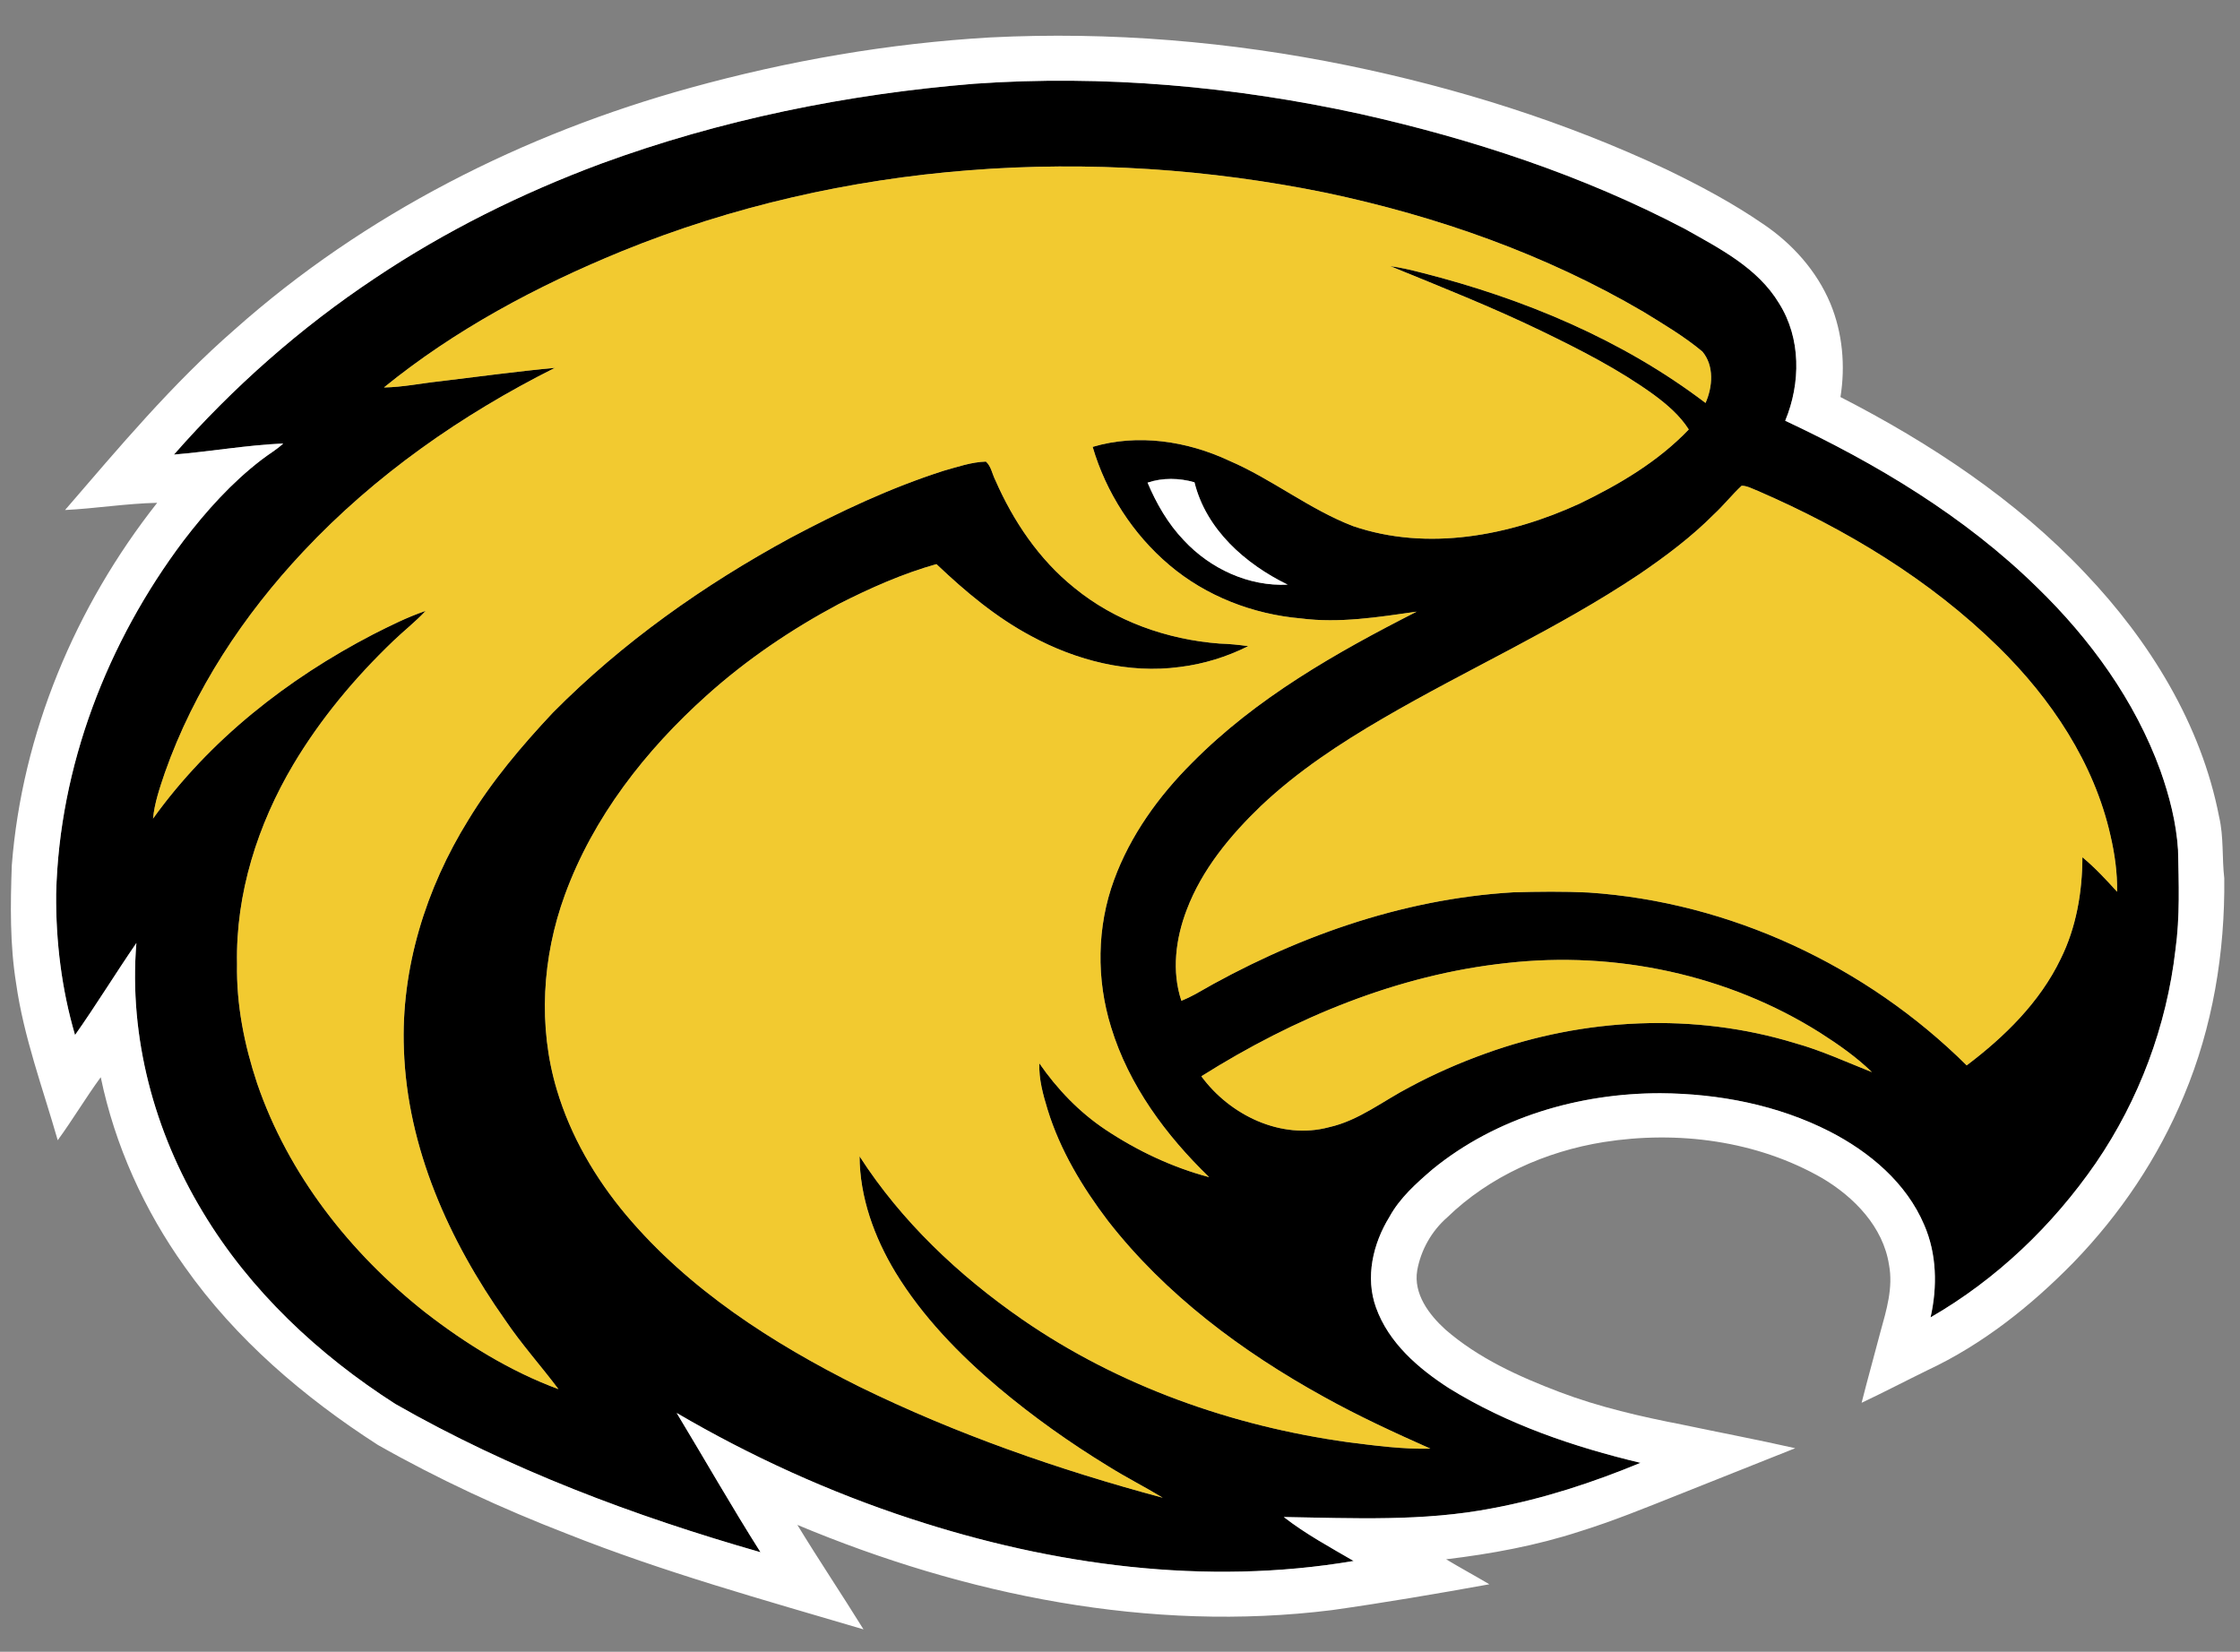
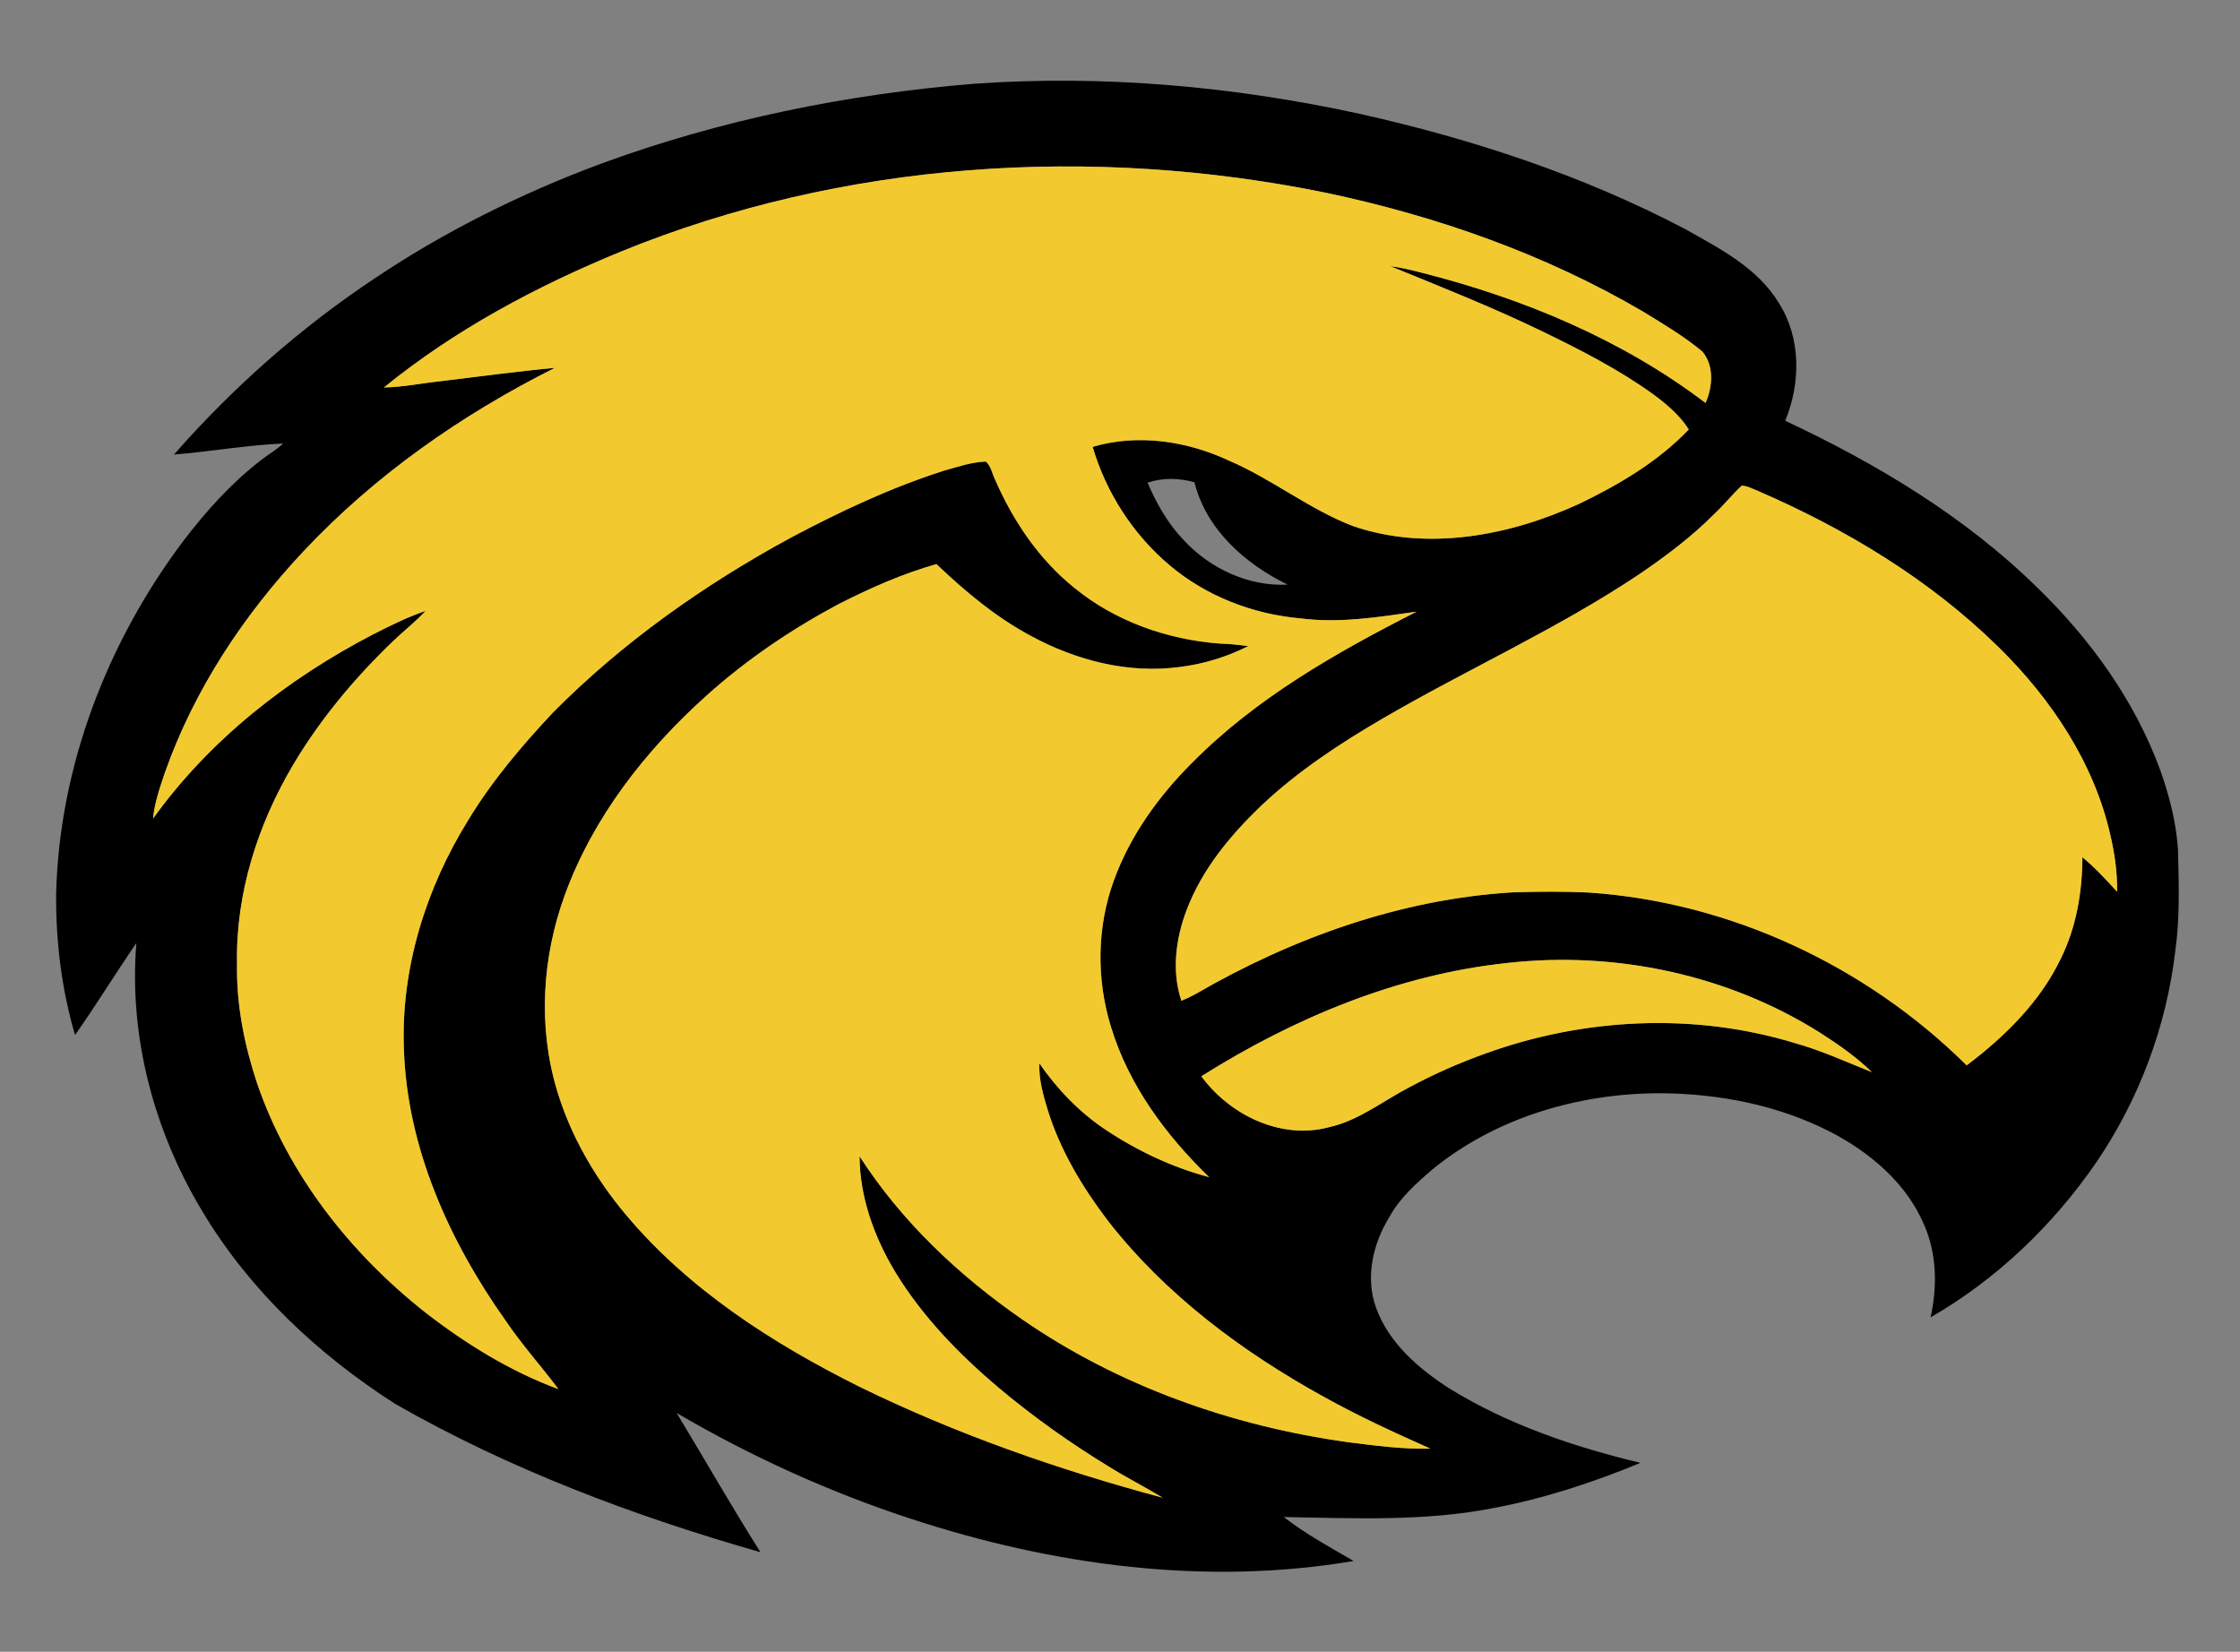
<svg xmlns="http://www.w3.org/2000/svg" version="1.1" id="Layer_1" x="0px" y="0px" width="200px" height="147.5px" viewBox="0 0 200 147.5" style="enable-background:new 0 0 200 147.5;" xml:space="preserve">
  <rect x="0" y="0" width="200" height="147.5" fill="#808080" stroke="none" />
  <path id="color3" d="M192.892,68.809c-2.269-6.245-6.263-11.751-11.005-16.354c-6.465-6.344-14.334-11.056-22.494-14.883  c1.391-3.345,1.423-7.365-0.55-10.488c-1.903-3.164-5.305-4.895-8.416-6.647c-9.105-4.777-18.955-8.016-28.97-10.261  C110.158,7.709,98.518,6.662,86.968,7.48c-11.357,0.926-22.64,3.218-33.346,7.151c-7.062,2.631-13.861,6.003-20.128,10.201  c-6.654,4.423-12.696,9.756-17.964,15.761c3.257-0.269,6.492-0.845,9.756-0.989c-0.595,0.563-1.316,0.964-1.958,1.469  c-2.655,2.038-4.907,4.552-6.937,7.202C9.577,57.332,5.29,68.44,5.012,79.823c-0.035,4.248,0.489,8.518,1.687,12.603  c1.895-2.689,3.614-5.502,5.477-8.215c-0.688,8.39,1.599,16.878,5.943,24.043c4.209,7.011,10.325,12.729,17.176,17.116  c10.22,5.846,21.314,10.01,32.608,13.241c-2.59-4.087-4.983-8.296-7.488-12.438c6.615,3.876,13.629,7.068,20.916,9.452  c12.666,4.154,26.309,6.015,39.529,3.767c-2.122-1.236-4.295-2.412-6.236-3.924c6.206,0.104,12.48,0.41,18.615-0.781  c4.545-0.844,8.965-2.291,13.234-4.057c-5.962-1.43-11.868-3.425-17.104-6.67c-2.734-1.763-5.385-4.051-6.511-7.198  c-0.976-2.696-0.272-5.71,1.196-8.091c0.929-1.702,2.401-3.007,3.854-4.256c5.678-4.636,13.088-6.797,20.353-6.792  c5.197,0.036,10.458,1.047,15.11,3.422c3.555,1.827,6.838,4.582,8.429,8.333c1.131,2.592,1.184,5.53,0.569,8.262  c5.88-3.385,10.907-8.201,14.753-13.775c3.869-5.649,6.328-12.244,7.113-19.047c0.41-2.957,0.296-5.954,0.23-8.929  C194.311,73.464,193.7,71.091,192.892,68.809z M127.716,129.362c-2.472,0.061-4.93-0.271-7.376-0.581  c-10.336-1.437-20.458-5.011-29.072-10.964c-5.66-3.92-10.78-8.752-14.521-14.561c0.019,3.676,1.318,7.235,3.2,10.354  c2.409,3.953,5.668,7.309,9.184,10.285c3.095,2.602,6.399,4.95,9.851,7.057c1.578,0.986,3.241,1.825,4.832,2.791  c-9.302-2.496-18.451-5.686-27.106-9.927c-7.731-3.86-15.205-8.657-20.814-15.331c-2.747-3.277-4.953-7.057-6.176-11.171  c-1.696-5.667-1.307-11.854,0.711-17.385c2.53-6.955,7.216-12.942,12.686-17.842c3.556-3.192,7.542-5.889,11.756-8.139  c2.808-1.427,5.704-2.718,8.741-3.573c2.572,2.447,5.317,4.752,8.466,6.43c4.022,2.178,8.697,3.378,13.273,2.755  c2.12-0.26,4.191-0.903,6.1-1.86c-0.85-0.123-1.705-0.206-2.563-0.232c-4.679-0.361-9.326-1.99-12.973-4.987  c-3.137-2.519-5.444-5.947-7.045-9.607c-0.281-0.547-0.373-1.244-0.841-1.657c-1.298,0.04-2.539,0.477-3.779,0.822  c-4.744,1.52-9.271,3.651-13.664,5.986c-7.737,4.201-15.012,9.342-21.219,15.609c-2.787,2.969-5.44,6.1-7.555,9.591  c-3.786,6.107-6.03,13.271-5.748,20.491c0.295,8.784,4.036,17.08,9.045,24.164c1.453,2.155,3.195,4.09,4.754,6.166  c-4.325-1.597-8.29-4.057-11.92-6.875c-6.694-5.293-12.202-12.299-14.982-20.424c-1.145-3.434-1.863-7.041-1.796-10.668  c-0.129-6.272,1.847-12.46,5.03-17.818c2.426-4.071,5.493-7.738,8.908-11.013c0.953-0.915,2-1.729,2.903-2.696  c-1.629,0.549-3.167,1.324-4.699,2.099c-7.631,3.962-14.604,9.423-19.641,16.447c0.132-1.411,0.605-2.757,1.054-4.092  c2.604-7.397,7.022-14.072,12.373-19.767c6.378-6.802,14.135-12.224,22.455-16.391c-3.436,0.319-6.855,0.79-10.28,1.2  c-1.663,0.178-3.309,0.524-4.986,0.551c6.339-5.157,13.63-9.045,21.168-12.137c19.832-8.093,42.078-9.518,62.984-5.239  c9.89,2.09,19.565,5.493,28.302,10.622c1.8,1.108,3.639,2.192,5.264,3.552c1.063,1.265,0.918,3.15,0.28,4.585  c-7.453-5.667-16.26-9.323-25.288-11.617c-0.945-0.241-1.895-0.473-2.863-0.6c4.529,1.853,9.086,3.656,13.495,5.788  c3.46,1.678,6.914,3.433,10.036,5.694c1.183,0.876,2.327,1.851,3.123,3.102c-2.733,2.866-6.208,4.914-9.75,6.624  c-6.24,2.869-13.571,4.279-20.222,2.008c-3.911-1.503-7.224-4.193-11.069-5.845c-3.759-1.761-8.158-2.427-12.184-1.232  c1.197,4.078,3.602,7.814,6.853,10.559c3.28,2.78,7.465,4.39,11.734,4.761c3.457,0.445,6.92-0.117,10.34-0.604  c-7.188,3.656-14.333,7.71-20.048,13.493c-2.981,2.973-5.512,6.482-6.966,10.455c-1.547,4.195-1.593,8.895-0.268,13.154  c1.581,5.189,4.894,9.662,8.757,13.394c-3.288-0.875-6.422-2.354-9.251-4.239c-2.341-1.559-4.313-3.617-5.91-5.926  c-0.055,1.42,0.332,2.805,0.742,4.148c1.116,3.621,3.1,6.911,5.379,9.913c5.146,6.604,11.983,11.693,19.271,15.716  C121.276,126.448,124.488,127.929,127.716,129.362z M114.971,52.207c-3.481,0.177-6.92-1.429-9.269-3.959  c-1.416-1.476-2.447-3.274-3.24-5.148c1.347-0.455,2.828-0.422,4.188-0.033C107.691,47.286,111.194,50.368,114.971,52.207z   M160.26,93.146c-8.988-2.744-18.822-2.258-27.628,0.931c-2.314,0.831-4.575,1.82-6.742,2.985c-2.394,1.233-4.556,3.001-7.232,3.596  c-4.281,1.149-8.857-1.088-11.393-4.548c8.264-5.202,17.543-9.081,27.313-10.117c9.655-1.084,19.7,1.036,27.938,6.235  c1.63,1.043,3.231,2.158,4.622,3.512C164.858,94.841,162.624,93.802,160.26,93.146z M185.929,76.549  c-0.011,3.119-0.549,6.276-1.946,9.089c-1.857,3.862-5.004,6.944-8.386,9.498c-8.968-8.892-21.132-14.593-33.76-15.435  c-2.241-0.109-4.485-0.083-6.724-0.019c-10.046,0.591-19.741,4.083-28.4,9.101c-0.397,0.22-0.812,0.412-1.231,0.586  c-0.883-2.639-0.508-5.549,0.468-8.105c1.365-3.617,3.888-6.656,6.646-9.305c3.266-3.087,7.038-5.57,10.911-7.824  c7.552-4.402,15.578-7.984,22.856-12.855c2.36-1.608,4.662-3.334,6.68-5.363c0.865-0.802,1.598-1.738,2.463-2.542  c0.514,0.006,0.982,0.29,1.457,0.467c7.851,3.403,15.332,7.907,21.462,13.93c4.701,4.609,8.542,10.334,10.006,16.826  c0.383,1.648,0.622,3.336,0.596,5.034C188.045,78.554,187.053,77.478,185.929,76.549z" />
-   <path id="color2" style="fill:#FFFFFF;" d="M198.596,78.431c-0.211-1.828-0.039-3.688-0.461-5.493  c-1.603-8.278-6.21-15.708-11.961-21.757c-6.206-6.572-13.842-11.616-21.847-15.726c0.449-2.797,0.188-5.725-0.898-8.35  c-1.224-2.929-3.425-5.377-6.047-7.129c-2.72-1.868-5.642-3.42-8.608-4.851c-9.041-4.256-18.642-7.266-28.42-9.276  c-10.488-2.147-21.239-3.047-31.935-2.507c-9.049,0.523-18.034,2.08-26.766,4.495c-14.916,4.11-29.11,11.271-40.701,21.587  c-5.577,4.849-10.331,10.539-15.145,16.12c2.748-0.137,5.475-0.584,8.227-0.644c-7.3,9.251-12.063,20.593-12.981,32.376  c-0.127,3.516-0.174,7.055,0.385,10.535c0.679,4.805,2.386,9.366,3.716,14.01c1.339-1.838,2.5-3.795,3.841-5.63  c1.265,6.093,3.883,11.878,7.499,16.931c4.541,6.451,10.641,11.656,17.239,15.904c5.413,3.07,11.075,5.689,16.878,7.931  c8.628,3.436,17.592,5.91,26.488,8.543c-1.939-3.131-3.992-6.187-5.906-9.331c14.985,6.276,31.498,9.636,47.736,7.61  c4.7-0.665,9.381-1.464,14.049-2.307c-1.278-0.758-2.588-1.465-3.861-2.231c4.036-0.484,8.056-1.223,11.927-2.486  c2.989-0.928,5.887-2.115,8.792-3.271c3.484-1.385,6.964-2.779,10.451-4.162c-3.324-0.754-6.676-1.387-10.013-2.09  c-3.745-0.726-7.476-1.578-11.047-2.934c-3.618-1.376-7.23-3.01-10.175-5.574c-1.462-1.33-2.869-3.189-2.514-5.286  c0.324-1.81,1.283-3.509,2.667-4.718c3.78-3.676,8.809-5.905,13.979-6.736c6.611-1.045,13.681-0.137,19.53,3.231  c2.844,1.691,5.426,4.344,5.948,7.733c0.384,2.033-0.228,4.049-0.768,5.991c-0.55,2.112-1.146,4.212-1.678,6.327  c1.97-0.932,3.901-1.939,5.86-2.898c4.929-2.306,9.257-5.75,13.048-9.624c4.173-4.304,7.582-9.366,9.874-14.913  C197.564,91.716,198.667,85.043,198.596,78.431z M194.237,84.817c-0.785,6.803-3.244,13.398-7.113,19.047  c-3.846,5.574-8.873,10.391-14.753,13.775c0.614-2.731,0.562-5.67-0.569-8.262c-1.591-3.751-4.874-6.506-8.429-8.333  c-4.652-2.375-9.913-3.386-15.11-3.422c-7.265-0.005-14.675,2.156-20.353,6.792c-1.453,1.249-2.926,2.554-3.854,4.256  c-1.469,2.381-2.172,5.395-1.196,8.091c1.126,3.147,3.776,5.436,6.511,7.198c5.235,3.245,11.142,5.24,17.104,6.67  c-4.27,1.766-8.689,3.213-13.234,4.057c-6.135,1.191-12.409,0.885-18.615,0.781c1.941,1.512,4.114,2.687,6.236,3.924  c-13.22,2.248-26.863,0.388-39.529-3.767c-7.287-2.384-14.301-5.576-20.916-9.452c2.504,4.143,4.898,8.352,7.488,12.438  c-11.294-3.231-22.389-7.396-32.608-13.241c-6.851-4.387-12.967-10.105-17.176-17.116c-4.344-7.165-6.631-15.653-5.943-24.043  c-1.863,2.713-3.582,5.525-5.477,8.215c-1.198-4.085-1.722-8.354-1.687-12.603C5.29,68.44,9.577,57.332,16.392,48.274  c2.03-2.649,4.282-5.164,6.937-7.202c0.642-0.505,1.362-0.906,1.958-1.469c-3.264,0.144-6.499,0.72-9.756,0.989  c5.268-6.005,11.31-11.338,17.964-15.761c6.267-4.198,13.066-7.569,20.128-10.201c10.706-3.934,21.989-6.226,33.346-7.151  c11.549-0.818,23.19,0.229,34.489,2.696c10.015,2.245,19.865,5.484,28.97,10.261c3.111,1.752,6.513,3.482,8.416,6.647  c1.973,3.123,1.94,7.143,0.55,10.488c8.16,3.828,16.029,8.539,22.494,14.883c4.742,4.602,8.736,10.108,11.005,16.354  c0.809,2.282,1.42,4.655,1.575,7.08C194.533,78.863,194.647,81.86,194.237,84.817z M106.649,43.067  c1.042,4.219,4.545,7.301,8.321,9.14c-3.481,0.177-6.92-1.429-9.269-3.959c-1.416-1.476-2.447-3.274-3.24-5.148  C103.809,42.646,105.29,42.678,106.649,43.067z" />
  <path id="color1" style="fill:#F2CA30;" d="M118.188,124.729c3.088,1.719,6.3,3.199,9.527,4.633  c-2.472,0.061-4.93-0.271-7.376-0.581c-10.336-1.437-20.458-5.011-29.072-10.964c-5.66-3.92-10.78-8.752-14.521-14.561  c0.019,3.676,1.318,7.235,3.2,10.354c2.409,3.953,5.668,7.309,9.184,10.285c3.095,2.602,6.399,4.95,9.851,7.057  c1.578,0.986,3.241,1.825,4.832,2.791c-9.302-2.496-18.451-5.686-27.106-9.927c-7.731-3.86-15.205-8.657-20.814-15.331  c-2.747-3.277-4.953-7.057-6.176-11.171c-1.696-5.667-1.307-11.854,0.711-17.385c2.53-6.955,7.216-12.942,12.686-17.842  c3.556-3.192,7.542-5.889,11.756-8.139c2.808-1.427,5.704-2.718,8.741-3.573c2.572,2.447,5.317,4.752,8.466,6.43  c4.022,2.178,8.697,3.378,13.273,2.755c2.12-0.26,4.191-0.903,6.1-1.86c-0.85-0.123-1.705-0.206-2.563-0.232  c-4.679-0.361-9.326-1.99-12.973-4.987c-3.137-2.519-5.444-5.947-7.045-9.607c-0.281-0.547-0.373-1.244-0.841-1.657  c-1.298,0.04-2.539,0.477-3.779,0.822c-4.744,1.52-9.271,3.651-13.664,5.986c-7.737,4.201-15.012,9.342-21.219,15.609  c-2.787,2.969-5.44,6.1-7.555,9.591c-3.786,6.107-6.03,13.271-5.748,20.491c0.295,8.784,4.036,17.08,9.045,24.164  c1.453,2.155,3.195,4.09,4.754,6.166c-4.325-1.597-8.29-4.057-11.92-6.875c-6.694-5.293-12.202-12.299-14.982-20.424  c-1.145-3.434-1.863-7.041-1.796-10.668c-0.129-6.272,1.847-12.46,5.03-17.818c2.426-4.071,5.493-7.738,8.908-11.013  c0.953-0.915,2-1.729,2.903-2.696c-1.629,0.549-3.167,1.324-4.699,2.099c-7.631,3.962-14.604,9.423-19.641,16.447  c0.132-1.411,0.605-2.757,1.054-4.092c2.604-7.397,7.022-14.072,12.373-19.767c6.378-6.802,14.135-12.224,22.455-16.391  c-3.436,0.319-6.855,0.79-10.28,1.2c-1.663,0.178-3.309,0.524-4.986,0.551c6.339-5.157,13.63-9.045,21.168-12.137  c19.832-8.093,42.078-9.518,62.984-5.239c9.89,2.09,19.565,5.493,28.302,10.622c1.8,1.108,3.639,2.192,5.264,3.552  c1.063,1.265,0.918,3.15,0.28,4.585c-7.453-5.667-16.26-9.323-25.288-11.617c-0.945-0.241-1.895-0.473-2.863-0.6  c4.529,1.853,9.086,3.656,13.495,5.788c3.46,1.678,6.914,3.433,10.036,5.694c1.183,0.876,2.327,1.851,3.123,3.102  c-2.733,2.866-6.208,4.914-9.75,6.624c-6.24,2.869-13.571,4.279-20.222,2.008c-3.911-1.503-7.224-4.193-11.069-5.845  c-3.759-1.761-8.158-2.427-12.184-1.232c1.197,4.078,3.602,7.814,6.853,10.559c3.28,2.78,7.465,4.39,11.734,4.761  c3.457,0.445,6.92-0.117,10.34-0.604c-7.188,3.656-14.333,7.71-20.048,13.493c-2.981,2.973-5.512,6.482-6.966,10.455  c-1.547,4.195-1.593,8.895-0.268,13.154c1.581,5.189,4.894,9.662,8.757,13.394c-3.288-0.875-6.422-2.354-9.251-4.239  c-2.341-1.559-4.313-3.617-5.91-5.926c-0.055,1.42,0.332,2.805,0.742,4.148c1.116,3.621,3.1,6.911,5.379,9.913  C104.063,115.618,110.901,120.707,118.188,124.729z M178.425,57.771c-6.13-6.022-13.611-10.526-21.462-13.93  c-0.475-0.178-0.943-0.461-1.457-0.467c-0.865,0.804-1.598,1.739-2.463,2.542c-2.018,2.029-4.319,3.755-6.68,5.363  c-7.278,4.871-15.305,8.453-22.856,12.855c-3.873,2.254-7.646,4.737-10.911,7.824c-2.759,2.648-5.281,5.688-6.646,9.305  c-0.976,2.557-1.351,5.467-0.468,8.105c0.42-0.174,0.834-0.366,1.231-0.586c8.659-5.018,18.354-8.51,28.4-9.101  c2.238-0.064,4.482-0.091,6.724,0.019c12.628,0.843,24.792,6.543,33.76,15.435c3.382-2.554,6.528-5.636,8.386-9.498  c1.398-2.813,1.936-5.97,1.946-9.089c1.124,0.929,2.116,2.005,3.098,3.082c0.026-1.698-0.213-3.386-0.596-5.034  C186.967,68.104,183.126,62.38,178.425,57.771z M134.577,85.992c-9.77,1.036-19.049,4.915-27.313,10.117  c2.535,3.46,7.111,5.697,11.393,4.548c2.677-0.595,4.839-2.362,7.232-3.596c2.167-1.165,4.428-2.154,6.742-2.985  c8.806-3.188,18.64-3.675,27.628-0.931c2.364,0.656,4.599,1.695,6.877,2.594c-1.391-1.354-2.992-2.469-4.622-3.512  C154.277,87.028,144.232,84.908,134.577,85.992z" />
</svg>